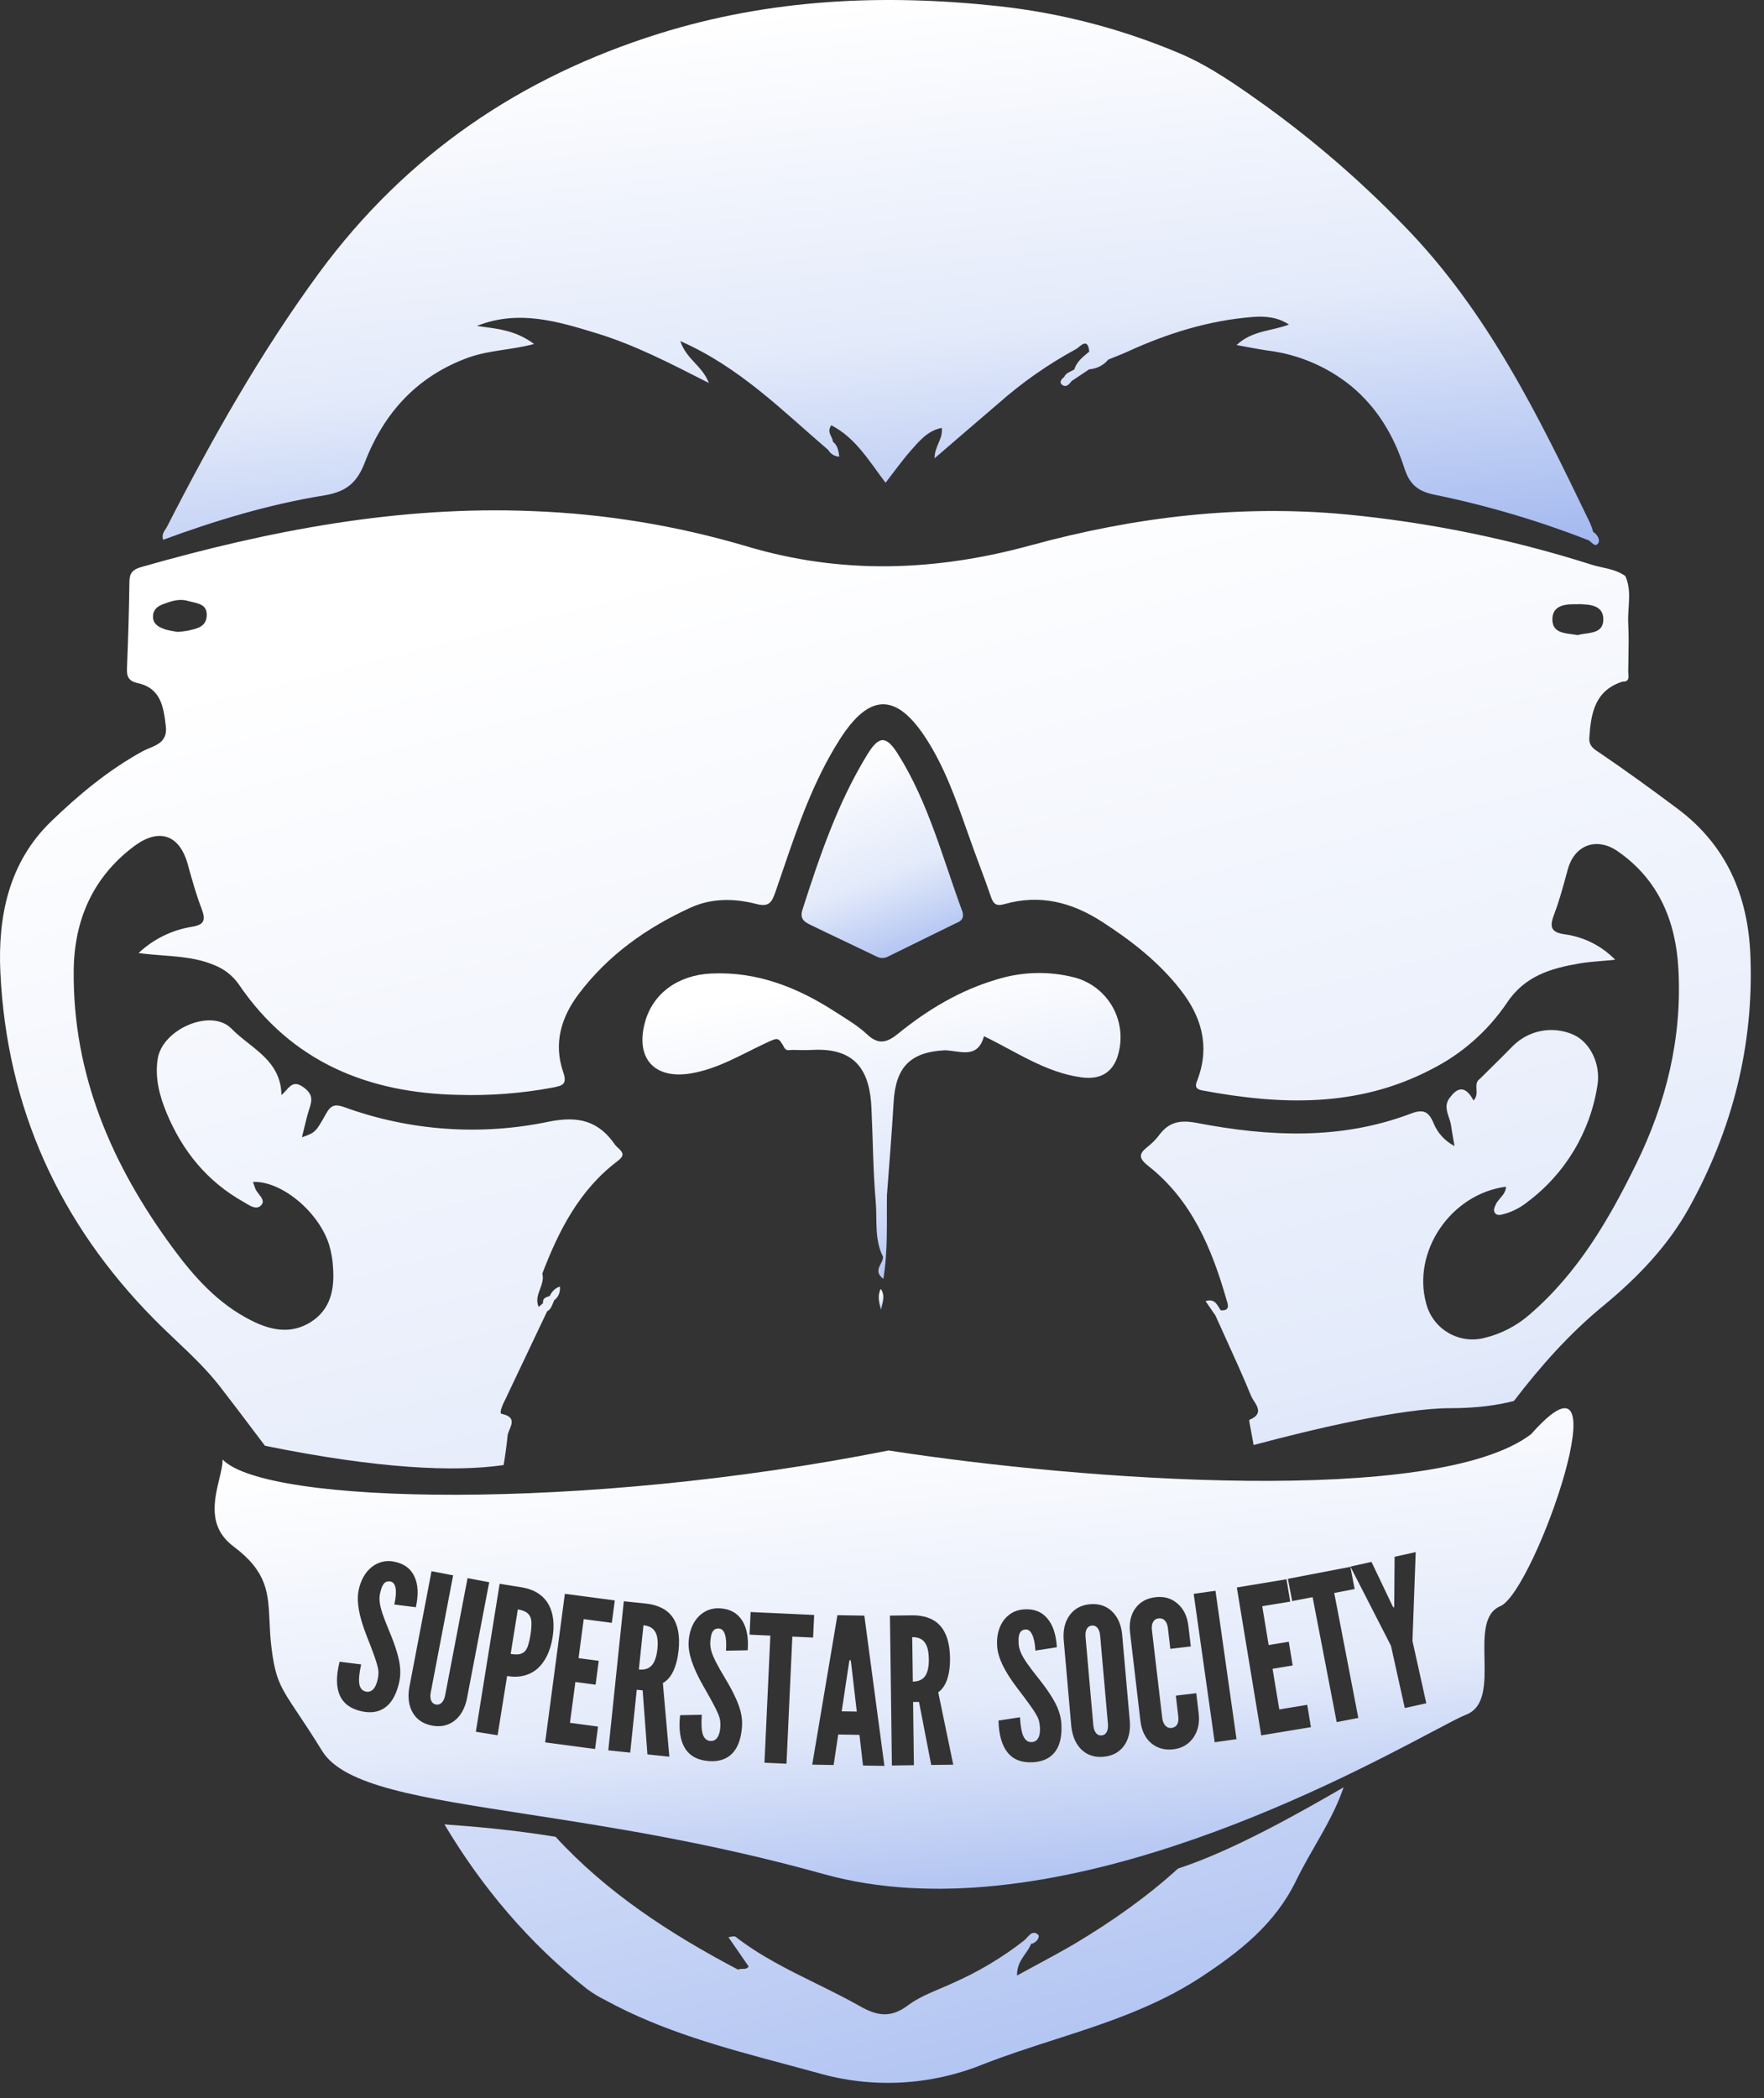
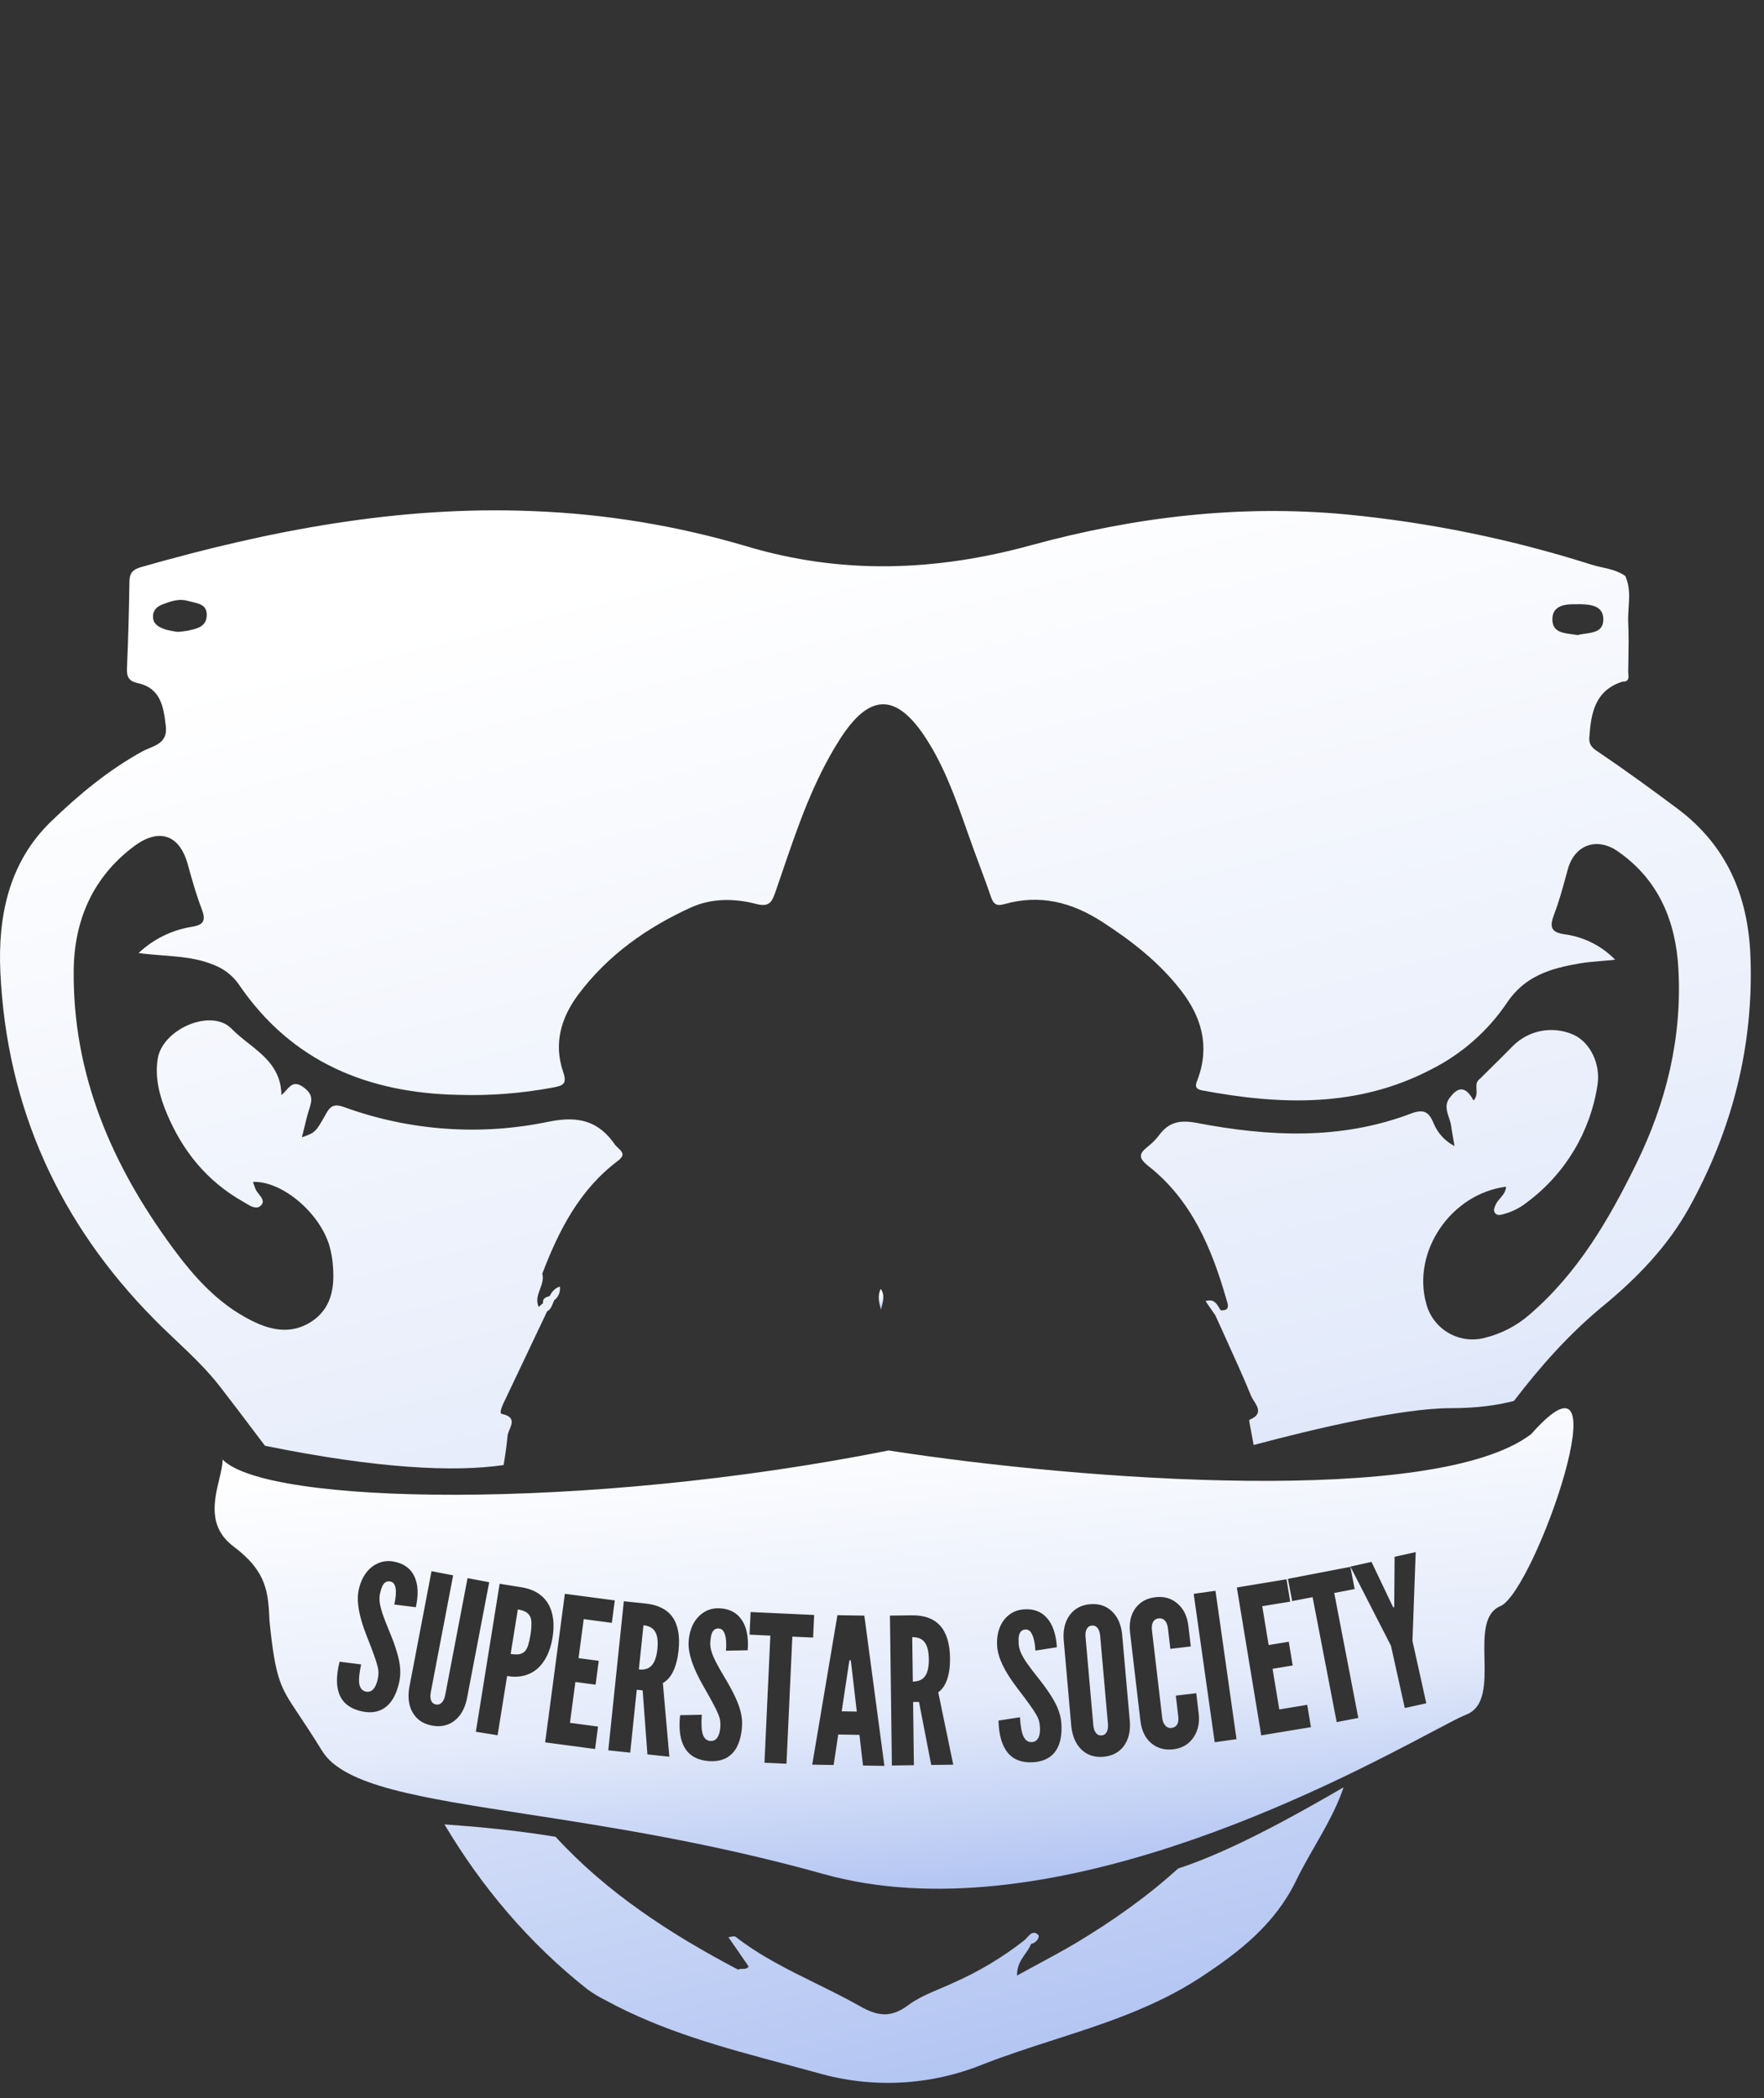
<svg xmlns="http://www.w3.org/2000/svg" width="74" height="88" viewBox="0 0 74 88" fill="none">
  <rect x="0" y="0" width="74" height="88" fill="#333333" stroke="none" />
-   <path d="M13.624 20.776C14.523 20.624 14.972 20.249 15.294 19.423C16.096 17.321 17.502 15.768 19.672 14.99C20.537 14.687 21.47 14.678 22.405 14.43C22.042 14.157 21.625 13.964 21.183 13.864C20.8 13.763 20.397 13.733 20.004 13.671C21.749 12.978 23.386 13.478 25.015 13.975C26.644 14.471 28.135 15.25 29.736 16.064C29.462 15.338 28.793 15.074 28.539 14.307C31.048 15.412 32.827 17.236 34.744 18.873C34.791 18.955 34.858 19.024 34.939 19.074C35.02 19.123 35.112 19.151 35.207 19.155C35.173 18.868 35.123 18.666 34.937 18.525C34.937 18.313 34.659 18.141 34.873 17.839C35.898 18.366 36.453 19.335 37.15 20.249C37.51 19.784 37.825 19.338 38.192 18.92C38.559 18.503 38.919 18.056 39.508 17.95C39.565 18.416 39.205 18.709 39.205 19.224C40.146 18.414 41.004 17.672 41.867 16.936C42.868 16.048 43.967 15.279 45.143 14.641C45.295 14.559 45.632 14.111 45.695 14.746C45.444 14.961 45.169 15.157 45.069 15.496C44.917 15.593 44.718 15.627 44.638 15.819C44.524 15.895 44.436 16.034 44.535 16.123C44.706 16.275 44.838 16.141 44.949 15.988L45.412 15.677L45.695 15.49C45.848 15.48 45.998 15.438 46.136 15.369C46.273 15.299 46.395 15.201 46.493 15.083C46.77 14.969 47.051 14.864 47.322 14.74C48.982 13.981 50.702 13.446 52.531 13.297C53.07 13.253 53.594 13.297 54.07 13.613C53.348 13.894 52.534 13.854 51.875 14.473C52.356 14.559 52.771 14.646 53.188 14.705C54.469 14.864 55.679 15.379 56.681 16.193C57.784 17.104 58.484 18.296 58.914 19.638C59.121 20.285 59.453 20.602 60.152 20.745C62.365 21.198 64.537 21.839 66.641 22.662C66.774 22.731 66.912 22.979 67.042 22.789C67.141 22.648 67.012 22.426 66.833 22.309C66.799 22.188 66.758 22.07 66.71 21.954C64.555 17.485 62.419 13.062 58.861 9.43C57.104 7.619 55.194 5.964 53.153 4.481C51.986 3.648 50.781 2.782 49.468 2.231C47.047 1.207 44.489 0.542 41.876 0.257C37.047 -0.264 32.317 -0.047 27.656 1.408C21.829 3.23 17.039 6.487 13.397 11.43C10.933 14.787 8.901 18.389 7.012 22.083C6.93 22.244 6.759 22.387 6.844 22.642C9.07 21.82 11.314 21.148 13.624 20.776Z" fill="url(#paint0_linear_64_243)" />
-   <path d="M34.042 38.815C34.953 39.258 35.864 39.682 36.775 40.123C36.852 40.164 36.938 40.185 37.026 40.184C37.113 40.182 37.198 40.158 37.273 40.113C38.198 39.658 39.13 39.202 40.055 38.747C40.222 38.665 40.461 38.609 40.38 38.256C39.548 36.015 38.956 33.671 37.665 31.622C37.167 30.833 36.863 30.863 36.377 31.66C35.14 33.68 34.388 35.901 33.669 38.139C33.524 38.572 33.776 38.684 34.042 38.815Z" fill="url(#paint1_linear_64_243)" />
-   <path d="M40.377 38.256C40.387 38.294 40.377 38.277 40.377 38.256V38.256Z" fill="url(#paint2_linear_64_243)" />
-   <path d="M45.107 41.008C44.025 40.724 42.885 40.75 41.817 41.083C40.266 41.538 38.912 42.354 37.671 43.361C37.216 43.731 36.858 43.842 36.376 43.388C35.981 43.016 35.497 42.736 35.037 42.439C33.456 41.419 31.771 40.744 29.839 40.834C28.453 40.898 27.389 41.658 27.056 42.881C26.648 44.381 27.439 45.272 28.96 45.028C30.104 44.843 31.086 44.238 32.106 43.761C32.651 43.508 32.647 43.493 32.905 43.95C32.99 44.102 33.128 44.036 33.242 44.039C33.52 44.048 33.799 44.053 34.077 44.039C35.993 43.933 36.489 45.031 36.557 46.469C36.619 47.781 36.624 49.096 36.736 50.403C36.803 51.173 36.672 51.978 37.04 52.71C37.066 53.013 36.584 53.278 37.056 53.642C37.254 52.448 37.19 51.285 37.208 50.128C37.304 48.825 37.412 47.523 37.489 46.218C37.574 44.768 38.183 44.133 39.615 44.056C39.639 44.034 39.667 44.017 39.697 44.004C39.669 44.02 39.641 44.037 39.615 44.056C40.237 44.056 41.007 44.463 41.278 43.464C42.611 44.103 43.847 44.982 45.359 45.189C46.229 45.312 46.768 44.928 46.946 44.073C47.09 43.424 46.979 42.744 46.637 42.174C46.295 41.604 45.748 41.187 45.107 41.008Z" fill="url(#paint3_linear_64_243)" />
  <path d="M36.959 54.934C37.046 54.561 37.132 54.327 36.945 54.062C36.819 54.337 36.856 54.567 36.959 54.934Z" fill="url(#paint4_linear_64_243)" />
  <path fill-rule="evenodd" clip-rule="evenodd" d="M70.363 33.914C72.448 35.469 73.329 37.595 73.429 40.069C73.582 43.84 72.671 47.395 70.843 50.686C69.949 52.289 68.663 53.618 67.257 54.773C65.82 55.956 64.614 57.319 63.51 58.763C62.861 58.93 62.02 59.067 60.813 59.067C58.849 59.067 55.183 59.917 52.591 60.611C52.589 60.604 52.588 60.596 52.586 60.588C52.548 60.384 52.51 60.181 52.473 59.977C52.467 59.942 52.459 59.9 52.45 59.856C52.422 59.718 52.392 59.564 52.417 59.553C52.962 59.328 52.768 59.023 52.602 58.762C52.557 58.691 52.514 58.624 52.488 58.562C52.148 57.733 51.777 56.917 51.406 56.102C51.265 55.793 51.124 55.484 50.985 55.174L50.572 54.576C50.913 54.469 51.029 54.666 51.145 54.861C51.164 54.893 51.183 54.926 51.204 54.957C51.61 55 51.516 54.714 51.461 54.547C51.456 54.531 51.451 54.515 51.447 54.501C50.833 52.362 49.989 50.339 48.179 48.912C47.736 48.564 47.78 48.387 48.156 48.091C48.336 47.95 48.496 47.786 48.633 47.603C49.045 47.052 49.521 46.97 50.211 47.102C53.222 47.679 56.24 47.826 59.179 46.713C59.719 46.504 59.938 46.63 60.138 47.111C60.307 47.526 60.619 47.866 61.017 48.071C61.003 47.987 60.989 47.906 60.975 47.828C60.936 47.611 60.901 47.413 60.873 47.213C60.857 47.1 60.819 46.987 60.782 46.874C60.686 46.589 60.591 46.303 60.847 46.009C61.239 45.485 61.559 45.675 61.813 46.161C61.956 46.018 61.947 45.849 61.938 45.688C61.929 45.521 61.92 45.362 62.083 45.25C62.226 45.108 62.369 44.967 62.512 44.826C62.834 44.509 63.156 44.192 63.471 43.868C63.799 43.542 64.218 43.323 64.672 43.24C65.127 43.158 65.597 43.216 66.018 43.406C66.707 43.722 67.163 44.639 67.011 45.532C66.711 47.481 65.658 49.234 64.079 50.415C63.782 50.656 63.438 50.831 63.069 50.929L63.056 50.932C62.934 50.963 62.809 50.995 62.721 50.886C62.637 50.782 62.684 50.674 62.73 50.563C62.734 50.554 62.739 50.545 62.742 50.535C62.785 50.433 62.859 50.347 62.934 50.259C63.052 50.122 63.171 49.983 63.177 49.776C60.867 50.078 59.232 52.488 59.827 54.667C59.892 54.925 60.008 55.168 60.169 55.381C60.328 55.594 60.529 55.773 60.759 55.907C60.989 56.042 61.244 56.129 61.508 56.165C61.772 56.2 62.04 56.182 62.297 56.112C62.988 55.943 63.628 55.609 64.164 55.141C66.183 53.407 67.491 51.165 68.641 48.815C69.899 46.25 70.564 43.544 70.41 40.661C70.304 38.66 69.594 36.91 67.875 35.715C66.986 35.091 66.053 35.439 65.772 36.458C65.748 36.546 65.723 36.634 65.699 36.722C65.55 37.269 65.399 37.821 65.199 38.344C65.005 38.857 65.028 39.112 65.664 39.193C66.459 39.306 67.195 39.679 67.755 40.255C67.536 40.279 67.334 40.297 67.142 40.312C66.837 40.338 66.559 40.362 66.285 40.407C65.073 40.614 63.965 40.925 63.206 42.078C62.404 43.258 61.315 44.214 60.041 44.855C56.954 46.467 53.714 46.353 50.425 45.736C50.084 45.672 50.162 45.478 50.232 45.302C50.243 45.275 50.253 45.248 50.262 45.222C50.75 43.848 50.396 42.641 49.535 41.534C48.624 40.363 47.481 39.47 46.237 38.667C44.952 37.838 43.621 37.501 42.137 37.923C41.817 38.016 41.679 37.934 41.575 37.63C41.429 37.199 41.269 36.772 41.11 36.345C41.022 36.109 40.934 35.873 40.848 35.636C40.747 35.361 40.65 35.084 40.552 34.807C40.086 33.487 39.62 32.169 38.85 30.978C37.597 29.043 36.467 29.066 35.222 31.025C34.116 32.762 33.46 34.686 32.806 36.608C32.712 36.883 32.618 37.159 32.522 37.434C32.375 37.855 32.252 38.054 31.727 37.917C30.811 37.679 29.853 37.668 28.975 38.069C27.135 38.909 25.51 40.056 24.279 41.69C23.539 42.668 23.213 43.769 23.626 44.966C23.808 45.495 23.593 45.538 23.18 45.62L23.17 45.622C21.877 45.862 20.562 45.964 19.247 45.925C15.441 45.851 12.236 44.55 10.022 41.296C9.762 40.92 9.393 40.633 8.965 40.473C8.287 40.188 7.574 40.132 6.823 40.074C6.494 40.048 6.157 40.022 5.813 39.976C6.43 39.394 7.207 39.011 8.044 38.875C8.58 38.792 8.636 38.582 8.457 38.116C8.235 37.541 8.067 36.938 7.899 36.336C7.89 36.302 7.88 36.267 7.871 36.233C7.521 35.003 6.663 34.716 5.617 35.501C3.888 36.8 3.115 38.6 3.092 40.697C3.046 45.08 4.696 48.877 7.243 52.338C8.151 53.572 9.155 54.694 10.554 55.394C11.361 55.8 12.194 55.97 13.012 55.469C13.874 54.939 14.04 54.076 13.97 53.148C13.952 52.822 13.894 52.5 13.799 52.187C13.343 50.792 11.776 49.519 10.61 49.577L10.713 49.86C10.743 49.938 10.803 50.016 10.863 50.092C10.983 50.247 11.102 50.399 10.956 50.555C10.771 50.753 10.514 50.596 10.302 50.466C10.266 50.444 10.23 50.422 10.197 50.403C8.684 49.551 7.649 48.273 6.99 46.686C6.688 45.959 6.487 45.195 6.619 44.393C6.829 43.159 8.868 42.278 9.714 43.15C9.924 43.367 10.169 43.56 10.415 43.755C11.097 44.294 11.791 44.843 11.808 45.934C11.879 45.872 11.941 45.803 12 45.738C12.197 45.518 12.357 45.341 12.719 45.597C13.103 45.871 13.111 46.103 12.983 46.489C12.895 46.757 12.829 47.032 12.76 47.318C12.73 47.444 12.699 47.573 12.666 47.703C12.684 47.697 12.701 47.691 12.718 47.685C13.21 47.508 13.245 47.495 13.674 46.721C13.876 46.358 14.048 46.296 14.444 46.44C17.194 47.438 20.168 47.648 23.031 47.047C24.273 46.798 25.116 47.019 25.805 48.022C25.853 48.081 25.907 48.135 25.966 48.183C26.184 48.388 26.159 48.511 25.902 48.706C24.309 49.91 23.442 51.609 22.75 53.422C22.811 53.648 22.733 53.859 22.655 54.07C22.566 54.312 22.476 54.554 22.598 54.819L22.78 54.661C22.756 54.464 22.885 54.42 23.022 54.373C23.037 54.368 23.052 54.363 23.067 54.357C23.105 54.266 23.162 54.183 23.234 54.115C23.306 54.047 23.391 53.995 23.485 53.962C23.501 54.071 23.488 54.182 23.447 54.283C23.405 54.385 23.337 54.474 23.249 54.539C23.229 54.581 23.211 54.625 23.194 54.669C23.143 54.798 23.092 54.929 22.953 55.002L21.198 58.698C21.095 58.9 20.922 59.28 21.046 59.306C21.605 59.419 21.483 59.71 21.373 59.97C21.336 60.059 21.3 60.144 21.294 60.217C21.255 60.63 21.195 61.041 21.127 61.452C19.061 61.754 15.839 61.605 11.116 60.643C10.995 60.483 10.874 60.322 10.752 60.162C10.248 59.493 9.743 58.824 9.23 58.162C8.678 57.451 8.027 56.833 7.375 56.215C7.072 55.927 6.768 55.64 6.475 55.343C2.488 51.307 0.287 46.467 0.016 40.797C-0.097 38.432 0.373 36.163 2.146 34.453C3.302 33.337 4.547 32.3 5.977 31.515C6.064 31.468 6.161 31.427 6.259 31.386C6.635 31.229 7.028 31.064 6.956 30.462C6.862 29.655 6.75 28.866 5.781 28.655C5.412 28.573 5.31 28.398 5.326 28.035C5.378 26.82 5.413 25.606 5.429 24.391C5.435 24.025 5.576 23.885 5.932 23.783C11.302 22.25 16.741 21.205 22.36 21.439C25.391 21.555 28.396 22.049 31.305 22.91C35.313 24.113 39.267 23.964 43.259 22.869C47.587 21.686 51.992 21.157 56.47 21.577C59.968 21.913 63.42 22.62 66.769 23.686C66.916 23.733 67.068 23.767 67.22 23.801C67.555 23.876 67.89 23.951 68.18 24.16C68.38 24.593 68.351 25.034 68.322 25.483C68.308 25.698 68.294 25.915 68.304 26.134C68.33 26.651 68.321 27.169 68.312 27.688C68.309 27.847 68.306 28.006 68.304 28.166C68.304 28.198 68.307 28.234 68.31 28.271C68.323 28.429 68.338 28.599 68.06 28.592C66.903 28.964 66.742 29.915 66.672 30.938C66.649 31.277 66.847 31.407 67.058 31.546C67.073 31.556 67.088 31.566 67.103 31.576C68.21 32.326 69.29 33.114 70.363 33.914ZM18.645 76.524C20.214 79.162 22.194 81.506 24.633 83.435C24.877 83.613 25.136 83.769 25.407 83.903C27.786 85.201 30.361 85.891 32.947 86.583C33.387 86.701 33.828 86.819 34.267 86.94C36.569 87.612 39.031 87.486 41.252 86.582C42.222 86.204 43.214 85.884 44.206 85.564C46.332 84.879 48.458 84.193 50.372 82.937C52.007 81.862 53.48 80.708 54.361 78.904C54.602 78.406 54.877 77.924 55.153 77.443C55.612 76.642 56.07 75.842 56.364 74.969C54.601 75.991 51.711 77.636 49.419 78.376C48.119 79.559 46.667 80.582 45.124 81.507C44.585 81.825 44.03 82.125 43.444 82.441C43.19 82.578 42.931 82.718 42.664 82.864C42.657 82.455 42.84 82.194 43.012 81.948C43.107 81.814 43.198 81.683 43.253 81.536C43.487 81.498 43.647 81.232 43.543 81.147C43.348 80.98 43.216 81.126 43.087 81.268C43.045 81.315 43.003 81.361 42.959 81.396C42.047 82.108 41.05 82.704 39.992 83.17C39.802 83.259 39.608 83.341 39.414 83.423C38.95 83.62 38.488 83.816 38.097 84.109C37.372 84.655 36.798 84.565 36.063 84.143C35.47 83.808 34.857 83.506 34.245 83.204C33.074 82.627 31.902 82.05 30.861 81.241C30.817 81.207 30.731 81.224 30.645 81.241C30.615 81.247 30.586 81.252 30.558 81.256L31.406 82.485C31.341 82.585 31.246 82.585 31.151 82.585C31.085 82.585 31.02 82.585 30.963 82.617C28.093 81.108 25.433 79.367 23.306 77.044C21.465 76.745 19.921 76.617 18.645 76.524ZM66.214 25.341L66.18 25.34V25.346C65.731 25.334 65.107 25.349 65.122 26.005C65.141 26.501 65.545 26.552 65.943 26.603C66.025 26.613 66.107 26.624 66.185 26.638C66.283 26.61 66.395 26.594 66.509 26.578C66.873 26.527 67.255 26.473 67.26 25.987C67.266 25.365 66.653 25.351 66.214 25.341ZM6.419 25.879C6.425 26.178 6.659 26.306 6.9 26.387V26.394C7.082 26.443 7.268 26.48 7.455 26.505C7.591 26.496 7.727 26.48 7.861 26.457C7.883 26.453 7.905 26.448 7.926 26.443C8.277 26.365 8.651 26.282 8.672 25.827C8.692 25.394 8.384 25.324 8.078 25.255C8.01 25.239 7.942 25.224 7.878 25.205C7.526 25.098 7.187 25.214 6.855 25.337C6.598 25.431 6.413 25.58 6.419 25.879Z" fill="url(#paint5_linear_64_243)" />
-   <path fill-rule="evenodd" clip-rule="evenodd" d="M37.278 60.84C24.462 63.392 11.161 63.118 9.339 61.22C9.339 61.45 9.271 61.733 9.197 62.045C8.984 62.933 8.715 64.055 9.794 64.864C11.211 65.927 11.251 66.805 11.306 68C11.321 68.342 11.338 68.71 11.389 69.116C11.556 70.457 11.765 70.77 12.499 71.871C12.762 72.265 13.094 72.762 13.514 73.444C14.419 74.908 17.571 75.395 22.111 76.097L22.111 76.097C25.575 76.632 29.846 77.292 34.545 78.606C43.872 81.215 55.89 74.858 60.101 72.63L60.101 72.63C60.792 72.265 61.273 72.011 61.497 71.925C62.314 71.614 62.294 70.585 62.274 69.574C62.255 68.612 62.236 67.666 62.94 67.37C64.382 66.762 68.254 55.602 64.23 60.157C60.222 63.194 45.427 62.106 37.278 60.84ZM15.161 71.779C14.707 71.678 14.404 71.453 14.251 71.104C14.098 70.752 14.097 70.284 14.247 69.701L15.15 69.814C15.069 70.179 15.044 70.452 15.073 70.634C15.107 70.814 15.197 70.92 15.344 70.953C15.425 70.97 15.497 70.963 15.56 70.93C15.626 70.895 15.682 70.838 15.729 70.758C15.777 70.675 15.815 70.569 15.844 70.441C15.864 70.347 15.876 70.257 15.877 70.173C15.878 70.088 15.863 69.987 15.831 69.869C15.802 69.749 15.751 69.59 15.678 69.392C15.608 69.196 15.509 68.937 15.381 68.617C15.219 68.204 15.109 67.836 15.052 67.514C14.998 67.193 14.997 66.915 15.049 66.681C15.111 66.4 15.215 66.163 15.36 65.97C15.508 65.778 15.684 65.641 15.89 65.558C16.095 65.475 16.314 65.458 16.545 65.506C16.951 65.588 17.23 65.794 17.384 66.126C17.542 66.456 17.562 66.886 17.445 67.415L16.541 67.302C16.605 67.012 16.623 66.785 16.596 66.621C16.568 66.455 16.496 66.36 16.378 66.337C16.306 66.321 16.241 66.328 16.185 66.359C16.132 66.388 16.085 66.442 16.044 66.521C16.006 66.6 15.972 66.705 15.943 66.836C15.919 66.945 15.914 67.066 15.928 67.201C15.945 67.336 15.985 67.501 16.05 67.696C16.117 67.892 16.212 68.137 16.334 68.43C16.474 68.762 16.579 69.054 16.652 69.306C16.728 69.557 16.772 69.783 16.786 69.985C16.8 70.183 16.787 70.373 16.747 70.554C16.675 70.88 16.566 71.145 16.422 71.35C16.277 71.551 16.1 71.688 15.888 71.761C15.676 71.834 15.434 71.84 15.161 71.779ZM17.325 71.856C17.495 72.136 17.759 72.31 18.118 72.378C18.359 72.424 18.578 72.411 18.774 72.338C18.974 72.263 19.144 72.136 19.283 71.957C19.422 71.774 19.522 71.547 19.583 71.274L20.522 66.367L19.614 66.194L18.676 71.1C18.649 71.24 18.601 71.346 18.532 71.417C18.464 71.488 18.382 71.514 18.287 71.496C18.191 71.478 18.125 71.423 18.087 71.332C18.05 71.24 18.044 71.124 18.071 70.984L19.009 66.078L18.102 65.904L17.164 70.811C17.101 71.229 17.155 71.577 17.325 71.856ZM19.962 72.639L20.96 66.432L21.872 66.578C22.215 66.633 22.495 66.752 22.712 66.934C22.928 67.116 23.075 67.356 23.154 67.655C23.234 67.951 23.242 68.297 23.178 68.694C23.133 68.976 23.056 69.226 22.949 69.446C22.845 69.663 22.711 69.844 22.55 69.988C22.388 70.129 22.201 70.228 21.987 70.283C21.773 70.338 21.535 70.345 21.273 70.302L20.874 72.785L19.962 72.639ZM21.422 69.374C21.572 69.398 21.694 69.401 21.789 69.385C21.884 69.365 21.962 69.325 22.021 69.262C22.081 69.196 22.127 69.107 22.159 68.994C22.195 68.881 22.226 68.743 22.252 68.58C22.287 68.36 22.301 68.178 22.292 68.032C22.285 67.883 22.237 67.767 22.149 67.684C22.065 67.598 21.922 67.539 21.723 67.507L21.422 69.374ZM23.696 66.852L22.869 73.084L24.963 73.362L25.088 72.421L23.91 72.264L24.137 70.551L24.985 70.664L25.118 69.663L24.27 69.551L24.487 67.914L25.666 68.071L25.791 67.129L23.696 66.852ZM25.518 73.418L26.169 67.165L27.088 67.261C27.349 67.288 27.573 67.35 27.761 67.447C27.949 67.541 28.101 67.67 28.215 67.834C28.33 67.998 28.408 68.197 28.45 68.43C28.492 68.661 28.497 68.927 28.466 69.228C28.448 69.4 28.42 69.561 28.381 69.709C28.343 69.854 28.297 69.985 28.241 70.103C28.186 70.218 28.122 70.317 28.047 70.401C27.975 70.482 27.896 70.547 27.807 70.595L28.079 73.685L27.16 73.589L26.959 70.902L26.712 70.877L26.437 73.514L25.518 73.418ZM26.8 70.026C26.919 70.038 27.023 70.03 27.112 70.002C27.201 69.974 27.276 69.926 27.338 69.858C27.403 69.787 27.454 69.695 27.492 69.582C27.532 69.469 27.561 69.331 27.578 69.169C27.6 68.954 27.594 68.775 27.56 68.634C27.526 68.493 27.463 68.385 27.37 68.309C27.278 68.234 27.152 68.188 26.994 68.171L26.8 70.026ZM28.736 73.332C28.938 73.655 29.27 73.835 29.734 73.869C30.012 73.89 30.251 73.849 30.45 73.746C30.65 73.644 30.806 73.483 30.92 73.262C31.033 73.039 31.103 72.761 31.127 72.429C31.141 72.244 31.127 72.054 31.084 71.859C31.041 71.662 30.965 71.445 30.854 71.207C30.746 70.968 30.599 70.694 30.413 70.386C30.25 70.113 30.121 69.885 30.026 69.701C29.934 69.517 29.87 69.359 29.834 69.228C29.801 69.096 29.789 68.975 29.797 68.865C29.807 68.731 29.825 68.622 29.851 68.538C29.88 68.455 29.919 68.395 29.968 68.358C30.019 68.319 30.082 68.302 30.156 68.308C30.275 68.314 30.361 68.398 30.412 68.559C30.463 68.717 30.477 68.944 30.455 69.239L31.366 69.221C31.406 68.681 31.325 68.259 31.121 67.955C30.921 67.649 30.614 67.484 30.202 67.462C29.965 67.448 29.752 67.496 29.56 67.608C29.369 67.719 29.214 67.881 29.095 68.092C28.98 68.303 28.911 68.553 28.89 68.84C28.872 69.079 28.913 69.353 29.013 69.664C29.116 69.975 29.277 70.323 29.497 70.708C29.669 71.007 29.804 71.248 29.902 71.433C30.003 71.617 30.076 71.767 30.122 71.882C30.17 71.994 30.2 72.092 30.211 72.176C30.222 72.26 30.224 72.35 30.217 72.447C30.207 72.578 30.185 72.687 30.149 72.776C30.114 72.862 30.067 72.927 30.006 72.972C29.949 73.013 29.879 73.031 29.797 73.025C29.646 73.013 29.541 72.921 29.483 72.748C29.427 72.572 29.413 72.298 29.441 71.926L28.53 71.944C28.466 72.542 28.534 73.005 28.736 73.332ZM32.07 73.937L32.316 68.606L31.444 68.565L31.488 67.617L34.154 67.74L34.11 68.688L33.239 68.648L32.993 73.98L32.07 73.937ZM35.13 67.749L34.073 74.018L34.971 74.034L35.164 72.754L36.054 72.769L36.203 74.055L37.101 74.07L36.259 67.768L35.13 67.749ZM35.942 71.792L35.309 71.781L35.608 69.801L35.637 69.639L35.688 69.64L35.711 69.803L35.942 71.792ZM37.415 74.054L37.333 67.767L38.256 67.755C38.519 67.752 38.749 67.787 38.946 67.862C39.144 67.933 39.309 68.044 39.443 68.193C39.576 68.343 39.676 68.531 39.745 68.758C39.813 68.983 39.85 69.246 39.854 69.548C39.856 69.722 39.847 69.885 39.826 70.036C39.805 70.184 39.774 70.32 39.733 70.444C39.692 70.564 39.639 70.67 39.575 70.762C39.513 70.851 39.441 70.925 39.359 70.983L39.989 74.02L39.065 74.032L38.552 71.387L38.304 71.39L38.338 74.042L37.415 74.054ZM38.293 70.535C38.412 70.533 38.515 70.513 38.6 70.475C38.685 70.437 38.754 70.381 38.807 70.306C38.863 70.228 38.903 70.131 38.927 70.013C38.954 69.896 38.967 69.756 38.965 69.594C38.962 69.377 38.935 69.201 38.885 69.064C38.835 68.928 38.759 68.828 38.659 68.764C38.558 68.7 38.428 68.668 38.268 68.67L38.293 70.535ZM42.275 73.518C42.518 73.812 42.871 73.945 43.335 73.918C43.614 73.901 43.846 73.829 44.029 73.701C44.213 73.573 44.347 73.392 44.43 73.159C44.513 72.923 44.545 72.638 44.525 72.305C44.514 72.12 44.475 71.934 44.407 71.747C44.338 71.556 44.233 71.351 44.092 71.131C43.953 70.908 43.771 70.656 43.546 70.375C43.348 70.127 43.19 69.918 43.071 69.748C42.956 69.578 42.871 69.43 42.818 69.304C42.768 69.179 42.739 69.061 42.733 68.95C42.725 68.816 42.728 68.706 42.743 68.619C42.761 68.532 42.791 68.468 42.835 68.425C42.88 68.379 42.94 68.355 43.014 68.35C43.134 68.34 43.23 68.412 43.301 68.565C43.373 68.715 43.418 68.938 43.435 69.234L44.335 69.095C44.303 68.554 44.166 68.146 43.924 67.872C43.685 67.595 43.359 67.473 42.947 67.506C42.711 67.523 42.506 67.599 42.331 67.735C42.156 67.871 42.024 68.052 41.935 68.277C41.848 68.502 41.813 68.758 41.83 69.046C41.844 69.285 41.922 69.552 42.062 69.846C42.205 70.14 42.411 70.464 42.681 70.816C42.891 71.089 43.057 71.311 43.178 71.481C43.303 71.651 43.395 71.789 43.456 71.897C43.519 72.002 43.562 72.095 43.584 72.177C43.606 72.258 43.619 72.347 43.625 72.444C43.633 72.575 43.625 72.687 43.602 72.78C43.579 72.87 43.54 72.94 43.486 72.992C43.435 73.041 43.368 73.068 43.285 73.073C43.135 73.082 43.019 73.004 42.937 72.84C42.859 72.674 42.809 72.404 42.787 72.031L41.887 72.17C41.902 72.772 42.032 73.221 42.275 73.518ZM46.291 73.688C45.927 73.72 45.625 73.625 45.385 73.403C45.145 73.181 44.998 72.86 44.944 72.442L44.619 68.752C44.596 68.333 44.685 67.993 44.885 67.733C45.085 67.469 45.365 67.321 45.726 67.289C46.09 67.257 46.393 67.353 46.636 67.578C46.879 67.803 47.025 68.122 47.072 68.536L47.398 72.225C47.423 72.644 47.336 72.985 47.136 73.249C46.936 73.51 46.654 73.656 46.291 73.688ZM46.212 72.793C46.308 72.785 46.38 72.737 46.426 72.65C46.473 72.563 46.49 72.448 46.478 72.306L46.152 68.617C46.139 68.472 46.103 68.362 46.042 68.287C45.98 68.21 45.901 68.175 45.805 68.184C45.708 68.192 45.637 68.24 45.59 68.327C45.543 68.412 45.526 68.526 45.539 68.671L45.864 72.36C45.877 72.502 45.914 72.612 45.975 72.69C46.036 72.767 46.115 72.802 46.212 72.793ZM48.294 73.117C48.549 73.331 48.858 73.417 49.22 73.375C49.461 73.346 49.665 73.265 49.833 73.13C50.004 72.993 50.129 72.816 50.21 72.6C50.291 72.383 50.316 72.144 50.285 71.88L50.184 71.022L49.326 71.123L49.427 71.981C49.439 72.08 49.436 72.167 49.419 72.24C49.401 72.311 49.368 72.367 49.318 72.407C49.271 72.447 49.209 72.472 49.133 72.481C49.042 72.491 48.961 72.459 48.889 72.384C48.817 72.307 48.772 72.199 48.756 72.06L48.324 68.381C48.308 68.24 48.323 68.125 48.37 68.036C48.42 67.947 48.494 67.896 48.593 67.885C48.706 67.871 48.797 67.901 48.866 67.973C48.935 68.046 48.978 68.155 48.995 68.303L49.096 69.161L49.954 69.06L49.853 68.202C49.806 67.797 49.654 67.485 49.399 67.265C49.146 67.042 48.837 66.952 48.471 66.995C48.101 67.038 47.818 67.196 47.623 67.469C47.431 67.738 47.359 68.078 47.407 68.489L47.839 72.168C47.888 72.587 48.04 72.903 48.294 73.117ZM50.957 73.079L50.075 66.854L50.989 66.725L51.872 72.949L50.957 73.079ZM51.885 66.587L52.909 72.79L54.993 72.446L54.839 71.509L53.666 71.703L53.384 69.998L54.228 69.859L54.064 68.863L53.22 69.002L52.951 67.373L54.124 67.18L53.969 66.243L51.885 66.587ZM56.074 72.234L55.064 66.993L54.207 67.158L54.028 66.225L56.648 65.721L56.828 66.653L55.971 66.818L56.981 72.059L56.074 72.234ZM58.351 69.031L58.931 71.644L59.833 71.444L59.253 68.83L59.389 65.103L58.504 65.299L58.488 67.362L58.476 67.426L58.46 67.429L58.422 67.376L57.535 65.514L56.65 65.711L58.351 69.031Z" fill="url(#paint6_linear_64_243)" />
+   <path fill-rule="evenodd" clip-rule="evenodd" d="M37.278 60.84C24.462 63.392 11.161 63.118 9.339 61.22C9.339 61.45 9.271 61.733 9.197 62.045C8.984 62.933 8.715 64.055 9.794 64.864C11.211 65.927 11.251 66.805 11.306 68C11.556 70.457 11.765 70.77 12.499 71.871C12.762 72.265 13.094 72.762 13.514 73.444C14.419 74.908 17.571 75.395 22.111 76.097L22.111 76.097C25.575 76.632 29.846 77.292 34.545 78.606C43.872 81.215 55.89 74.858 60.101 72.63L60.101 72.63C60.792 72.265 61.273 72.011 61.497 71.925C62.314 71.614 62.294 70.585 62.274 69.574C62.255 68.612 62.236 67.666 62.94 67.37C64.382 66.762 68.254 55.602 64.23 60.157C60.222 63.194 45.427 62.106 37.278 60.84ZM15.161 71.779C14.707 71.678 14.404 71.453 14.251 71.104C14.098 70.752 14.097 70.284 14.247 69.701L15.15 69.814C15.069 70.179 15.044 70.452 15.073 70.634C15.107 70.814 15.197 70.92 15.344 70.953C15.425 70.97 15.497 70.963 15.56 70.93C15.626 70.895 15.682 70.838 15.729 70.758C15.777 70.675 15.815 70.569 15.844 70.441C15.864 70.347 15.876 70.257 15.877 70.173C15.878 70.088 15.863 69.987 15.831 69.869C15.802 69.749 15.751 69.59 15.678 69.392C15.608 69.196 15.509 68.937 15.381 68.617C15.219 68.204 15.109 67.836 15.052 67.514C14.998 67.193 14.997 66.915 15.049 66.681C15.111 66.4 15.215 66.163 15.36 65.97C15.508 65.778 15.684 65.641 15.89 65.558C16.095 65.475 16.314 65.458 16.545 65.506C16.951 65.588 17.23 65.794 17.384 66.126C17.542 66.456 17.562 66.886 17.445 67.415L16.541 67.302C16.605 67.012 16.623 66.785 16.596 66.621C16.568 66.455 16.496 66.36 16.378 66.337C16.306 66.321 16.241 66.328 16.185 66.359C16.132 66.388 16.085 66.442 16.044 66.521C16.006 66.6 15.972 66.705 15.943 66.836C15.919 66.945 15.914 67.066 15.928 67.201C15.945 67.336 15.985 67.501 16.05 67.696C16.117 67.892 16.212 68.137 16.334 68.43C16.474 68.762 16.579 69.054 16.652 69.306C16.728 69.557 16.772 69.783 16.786 69.985C16.8 70.183 16.787 70.373 16.747 70.554C16.675 70.88 16.566 71.145 16.422 71.35C16.277 71.551 16.1 71.688 15.888 71.761C15.676 71.834 15.434 71.84 15.161 71.779ZM17.325 71.856C17.495 72.136 17.759 72.31 18.118 72.378C18.359 72.424 18.578 72.411 18.774 72.338C18.974 72.263 19.144 72.136 19.283 71.957C19.422 71.774 19.522 71.547 19.583 71.274L20.522 66.367L19.614 66.194L18.676 71.1C18.649 71.24 18.601 71.346 18.532 71.417C18.464 71.488 18.382 71.514 18.287 71.496C18.191 71.478 18.125 71.423 18.087 71.332C18.05 71.24 18.044 71.124 18.071 70.984L19.009 66.078L18.102 65.904L17.164 70.811C17.101 71.229 17.155 71.577 17.325 71.856ZM19.962 72.639L20.96 66.432L21.872 66.578C22.215 66.633 22.495 66.752 22.712 66.934C22.928 67.116 23.075 67.356 23.154 67.655C23.234 67.951 23.242 68.297 23.178 68.694C23.133 68.976 23.056 69.226 22.949 69.446C22.845 69.663 22.711 69.844 22.55 69.988C22.388 70.129 22.201 70.228 21.987 70.283C21.773 70.338 21.535 70.345 21.273 70.302L20.874 72.785L19.962 72.639ZM21.422 69.374C21.572 69.398 21.694 69.401 21.789 69.385C21.884 69.365 21.962 69.325 22.021 69.262C22.081 69.196 22.127 69.107 22.159 68.994C22.195 68.881 22.226 68.743 22.252 68.58C22.287 68.36 22.301 68.178 22.292 68.032C22.285 67.883 22.237 67.767 22.149 67.684C22.065 67.598 21.922 67.539 21.723 67.507L21.422 69.374ZM23.696 66.852L22.869 73.084L24.963 73.362L25.088 72.421L23.91 72.264L24.137 70.551L24.985 70.664L25.118 69.663L24.27 69.551L24.487 67.914L25.666 68.071L25.791 67.129L23.696 66.852ZM25.518 73.418L26.169 67.165L27.088 67.261C27.349 67.288 27.573 67.35 27.761 67.447C27.949 67.541 28.101 67.67 28.215 67.834C28.33 67.998 28.408 68.197 28.45 68.43C28.492 68.661 28.497 68.927 28.466 69.228C28.448 69.4 28.42 69.561 28.381 69.709C28.343 69.854 28.297 69.985 28.241 70.103C28.186 70.218 28.122 70.317 28.047 70.401C27.975 70.482 27.896 70.547 27.807 70.595L28.079 73.685L27.16 73.589L26.959 70.902L26.712 70.877L26.437 73.514L25.518 73.418ZM26.8 70.026C26.919 70.038 27.023 70.03 27.112 70.002C27.201 69.974 27.276 69.926 27.338 69.858C27.403 69.787 27.454 69.695 27.492 69.582C27.532 69.469 27.561 69.331 27.578 69.169C27.6 68.954 27.594 68.775 27.56 68.634C27.526 68.493 27.463 68.385 27.37 68.309C27.278 68.234 27.152 68.188 26.994 68.171L26.8 70.026ZM28.736 73.332C28.938 73.655 29.27 73.835 29.734 73.869C30.012 73.89 30.251 73.849 30.45 73.746C30.65 73.644 30.806 73.483 30.92 73.262C31.033 73.039 31.103 72.761 31.127 72.429C31.141 72.244 31.127 72.054 31.084 71.859C31.041 71.662 30.965 71.445 30.854 71.207C30.746 70.968 30.599 70.694 30.413 70.386C30.25 70.113 30.121 69.885 30.026 69.701C29.934 69.517 29.87 69.359 29.834 69.228C29.801 69.096 29.789 68.975 29.797 68.865C29.807 68.731 29.825 68.622 29.851 68.538C29.88 68.455 29.919 68.395 29.968 68.358C30.019 68.319 30.082 68.302 30.156 68.308C30.275 68.314 30.361 68.398 30.412 68.559C30.463 68.717 30.477 68.944 30.455 69.239L31.366 69.221C31.406 68.681 31.325 68.259 31.121 67.955C30.921 67.649 30.614 67.484 30.202 67.462C29.965 67.448 29.752 67.496 29.56 67.608C29.369 67.719 29.214 67.881 29.095 68.092C28.98 68.303 28.911 68.553 28.89 68.84C28.872 69.079 28.913 69.353 29.013 69.664C29.116 69.975 29.277 70.323 29.497 70.708C29.669 71.007 29.804 71.248 29.902 71.433C30.003 71.617 30.076 71.767 30.122 71.882C30.17 71.994 30.2 72.092 30.211 72.176C30.222 72.26 30.224 72.35 30.217 72.447C30.207 72.578 30.185 72.687 30.149 72.776C30.114 72.862 30.067 72.927 30.006 72.972C29.949 73.013 29.879 73.031 29.797 73.025C29.646 73.013 29.541 72.921 29.483 72.748C29.427 72.572 29.413 72.298 29.441 71.926L28.53 71.944C28.466 72.542 28.534 73.005 28.736 73.332ZM32.07 73.937L32.316 68.606L31.444 68.565L31.488 67.617L34.154 67.74L34.11 68.688L33.239 68.648L32.993 73.98L32.07 73.937ZM35.13 67.749L34.073 74.018L34.971 74.034L35.164 72.754L36.054 72.769L36.203 74.055L37.101 74.07L36.259 67.768L35.13 67.749ZM35.942 71.792L35.309 71.781L35.608 69.801L35.637 69.639L35.688 69.64L35.711 69.803L35.942 71.792ZM37.415 74.054L37.333 67.767L38.256 67.755C38.519 67.752 38.749 67.787 38.946 67.862C39.144 67.933 39.309 68.044 39.443 68.193C39.576 68.343 39.676 68.531 39.745 68.758C39.813 68.983 39.85 69.246 39.854 69.548C39.856 69.722 39.847 69.885 39.826 70.036C39.805 70.184 39.774 70.32 39.733 70.444C39.692 70.564 39.639 70.67 39.575 70.762C39.513 70.851 39.441 70.925 39.359 70.983L39.989 74.02L39.065 74.032L38.552 71.387L38.304 71.39L38.338 74.042L37.415 74.054ZM38.293 70.535C38.412 70.533 38.515 70.513 38.6 70.475C38.685 70.437 38.754 70.381 38.807 70.306C38.863 70.228 38.903 70.131 38.927 70.013C38.954 69.896 38.967 69.756 38.965 69.594C38.962 69.377 38.935 69.201 38.885 69.064C38.835 68.928 38.759 68.828 38.659 68.764C38.558 68.7 38.428 68.668 38.268 68.67L38.293 70.535ZM42.275 73.518C42.518 73.812 42.871 73.945 43.335 73.918C43.614 73.901 43.846 73.829 44.029 73.701C44.213 73.573 44.347 73.392 44.43 73.159C44.513 72.923 44.545 72.638 44.525 72.305C44.514 72.12 44.475 71.934 44.407 71.747C44.338 71.556 44.233 71.351 44.092 71.131C43.953 70.908 43.771 70.656 43.546 70.375C43.348 70.127 43.19 69.918 43.071 69.748C42.956 69.578 42.871 69.43 42.818 69.304C42.768 69.179 42.739 69.061 42.733 68.95C42.725 68.816 42.728 68.706 42.743 68.619C42.761 68.532 42.791 68.468 42.835 68.425C42.88 68.379 42.94 68.355 43.014 68.35C43.134 68.34 43.23 68.412 43.301 68.565C43.373 68.715 43.418 68.938 43.435 69.234L44.335 69.095C44.303 68.554 44.166 68.146 43.924 67.872C43.685 67.595 43.359 67.473 42.947 67.506C42.711 67.523 42.506 67.599 42.331 67.735C42.156 67.871 42.024 68.052 41.935 68.277C41.848 68.502 41.813 68.758 41.83 69.046C41.844 69.285 41.922 69.552 42.062 69.846C42.205 70.14 42.411 70.464 42.681 70.816C42.891 71.089 43.057 71.311 43.178 71.481C43.303 71.651 43.395 71.789 43.456 71.897C43.519 72.002 43.562 72.095 43.584 72.177C43.606 72.258 43.619 72.347 43.625 72.444C43.633 72.575 43.625 72.687 43.602 72.78C43.579 72.87 43.54 72.94 43.486 72.992C43.435 73.041 43.368 73.068 43.285 73.073C43.135 73.082 43.019 73.004 42.937 72.84C42.859 72.674 42.809 72.404 42.787 72.031L41.887 72.17C41.902 72.772 42.032 73.221 42.275 73.518ZM46.291 73.688C45.927 73.72 45.625 73.625 45.385 73.403C45.145 73.181 44.998 72.86 44.944 72.442L44.619 68.752C44.596 68.333 44.685 67.993 44.885 67.733C45.085 67.469 45.365 67.321 45.726 67.289C46.09 67.257 46.393 67.353 46.636 67.578C46.879 67.803 47.025 68.122 47.072 68.536L47.398 72.225C47.423 72.644 47.336 72.985 47.136 73.249C46.936 73.51 46.654 73.656 46.291 73.688ZM46.212 72.793C46.308 72.785 46.38 72.737 46.426 72.65C46.473 72.563 46.49 72.448 46.478 72.306L46.152 68.617C46.139 68.472 46.103 68.362 46.042 68.287C45.98 68.21 45.901 68.175 45.805 68.184C45.708 68.192 45.637 68.24 45.59 68.327C45.543 68.412 45.526 68.526 45.539 68.671L45.864 72.36C45.877 72.502 45.914 72.612 45.975 72.69C46.036 72.767 46.115 72.802 46.212 72.793ZM48.294 73.117C48.549 73.331 48.858 73.417 49.22 73.375C49.461 73.346 49.665 73.265 49.833 73.13C50.004 72.993 50.129 72.816 50.21 72.6C50.291 72.383 50.316 72.144 50.285 71.88L50.184 71.022L49.326 71.123L49.427 71.981C49.439 72.08 49.436 72.167 49.419 72.24C49.401 72.311 49.368 72.367 49.318 72.407C49.271 72.447 49.209 72.472 49.133 72.481C49.042 72.491 48.961 72.459 48.889 72.384C48.817 72.307 48.772 72.199 48.756 72.06L48.324 68.381C48.308 68.24 48.323 68.125 48.37 68.036C48.42 67.947 48.494 67.896 48.593 67.885C48.706 67.871 48.797 67.901 48.866 67.973C48.935 68.046 48.978 68.155 48.995 68.303L49.096 69.161L49.954 69.06L49.853 68.202C49.806 67.797 49.654 67.485 49.399 67.265C49.146 67.042 48.837 66.952 48.471 66.995C48.101 67.038 47.818 67.196 47.623 67.469C47.431 67.738 47.359 68.078 47.407 68.489L47.839 72.168C47.888 72.587 48.04 72.903 48.294 73.117ZM50.957 73.079L50.075 66.854L50.989 66.725L51.872 72.949L50.957 73.079ZM51.885 66.587L52.909 72.79L54.993 72.446L54.839 71.509L53.666 71.703L53.384 69.998L54.228 69.859L54.064 68.863L53.22 69.002L52.951 67.373L54.124 67.18L53.969 66.243L51.885 66.587ZM56.074 72.234L55.064 66.993L54.207 67.158L54.028 66.225L56.648 65.721L56.828 66.653L55.971 66.818L56.981 72.059L56.074 72.234ZM58.351 69.031L58.931 71.644L59.833 71.444L59.253 68.83L59.389 65.103L58.504 65.299L58.488 67.362L58.476 67.426L58.46 67.429L58.422 67.376L57.535 65.514L56.65 65.711L58.351 69.031Z" fill="url(#paint6_linear_64_243)" />
  <defs>
    <linearGradient id="paint0_linear_64_243" x1="36.949" y1="-1.8118e-07" x2="42.021" y2="47.476" gradientUnits="userSpaceOnUse">
      <stop stop-color="white" />
      <stop offset="0.299" stop-color="#E3EAFA" />
      <stop offset="1" stop-color="#295BDB" />
    </linearGradient>
    <linearGradient id="paint1_linear_64_243" x1="37.011" y1="31.046" x2="43.387" y2="47.817" gradientUnits="userSpaceOnUse">
      <stop stop-color="white" />
      <stop offset="0.299" stop-color="#E3EAFA" />
      <stop offset="1" stop-color="#295BDB" />
    </linearGradient>
    <linearGradient id="paint2_linear_64_243" x1="40.38" y1="38.256" x2="40.401" y2="38.27" gradientUnits="userSpaceOnUse">
      <stop stop-color="white" />
      <stop offset="0.299" stop-color="#E3EAFA" />
      <stop offset="1" stop-color="#295BDB" />
    </linearGradient>
    <linearGradient id="paint3_linear_64_243" x1="36.978" y1="40.812" x2="41.68" y2="66.915" gradientUnits="userSpaceOnUse">
      <stop stop-color="white" />
      <stop offset="0.299" stop-color="#E3EAFA" />
      <stop offset="1" stop-color="#295BDB" />
    </linearGradient>
    <linearGradient id="paint4_linear_64_243" x1="36.961" y1="54.062" x2="37.849" y2="54.754" gradientUnits="userSpaceOnUse">
      <stop stop-color="white" />
      <stop offset="0.299" stop-color="#E3EAFA" />
      <stop offset="1" stop-color="#295BDB" />
    </linearGradient>
    <linearGradient id="paint5_linear_64_243" x1="36.723" y1="21.406" x2="69.66" y2="151.628" gradientUnits="userSpaceOnUse">
      <stop stop-color="white" />
      <stop offset="0.299" stop-color="#E3EAFA" />
      <stop offset="1" stop-color="#295BDB" />
    </linearGradient>
    <linearGradient id="paint6_linear_64_243" x1="37.505" y1="59.067" x2="41.68" y2="100.992" gradientUnits="userSpaceOnUse">
      <stop stop-color="white" />
      <stop offset="0.299" stop-color="#E3EAFA" />
      <stop offset="1" stop-color="#295BDB" />
    </linearGradient>
  </defs>
</svg>